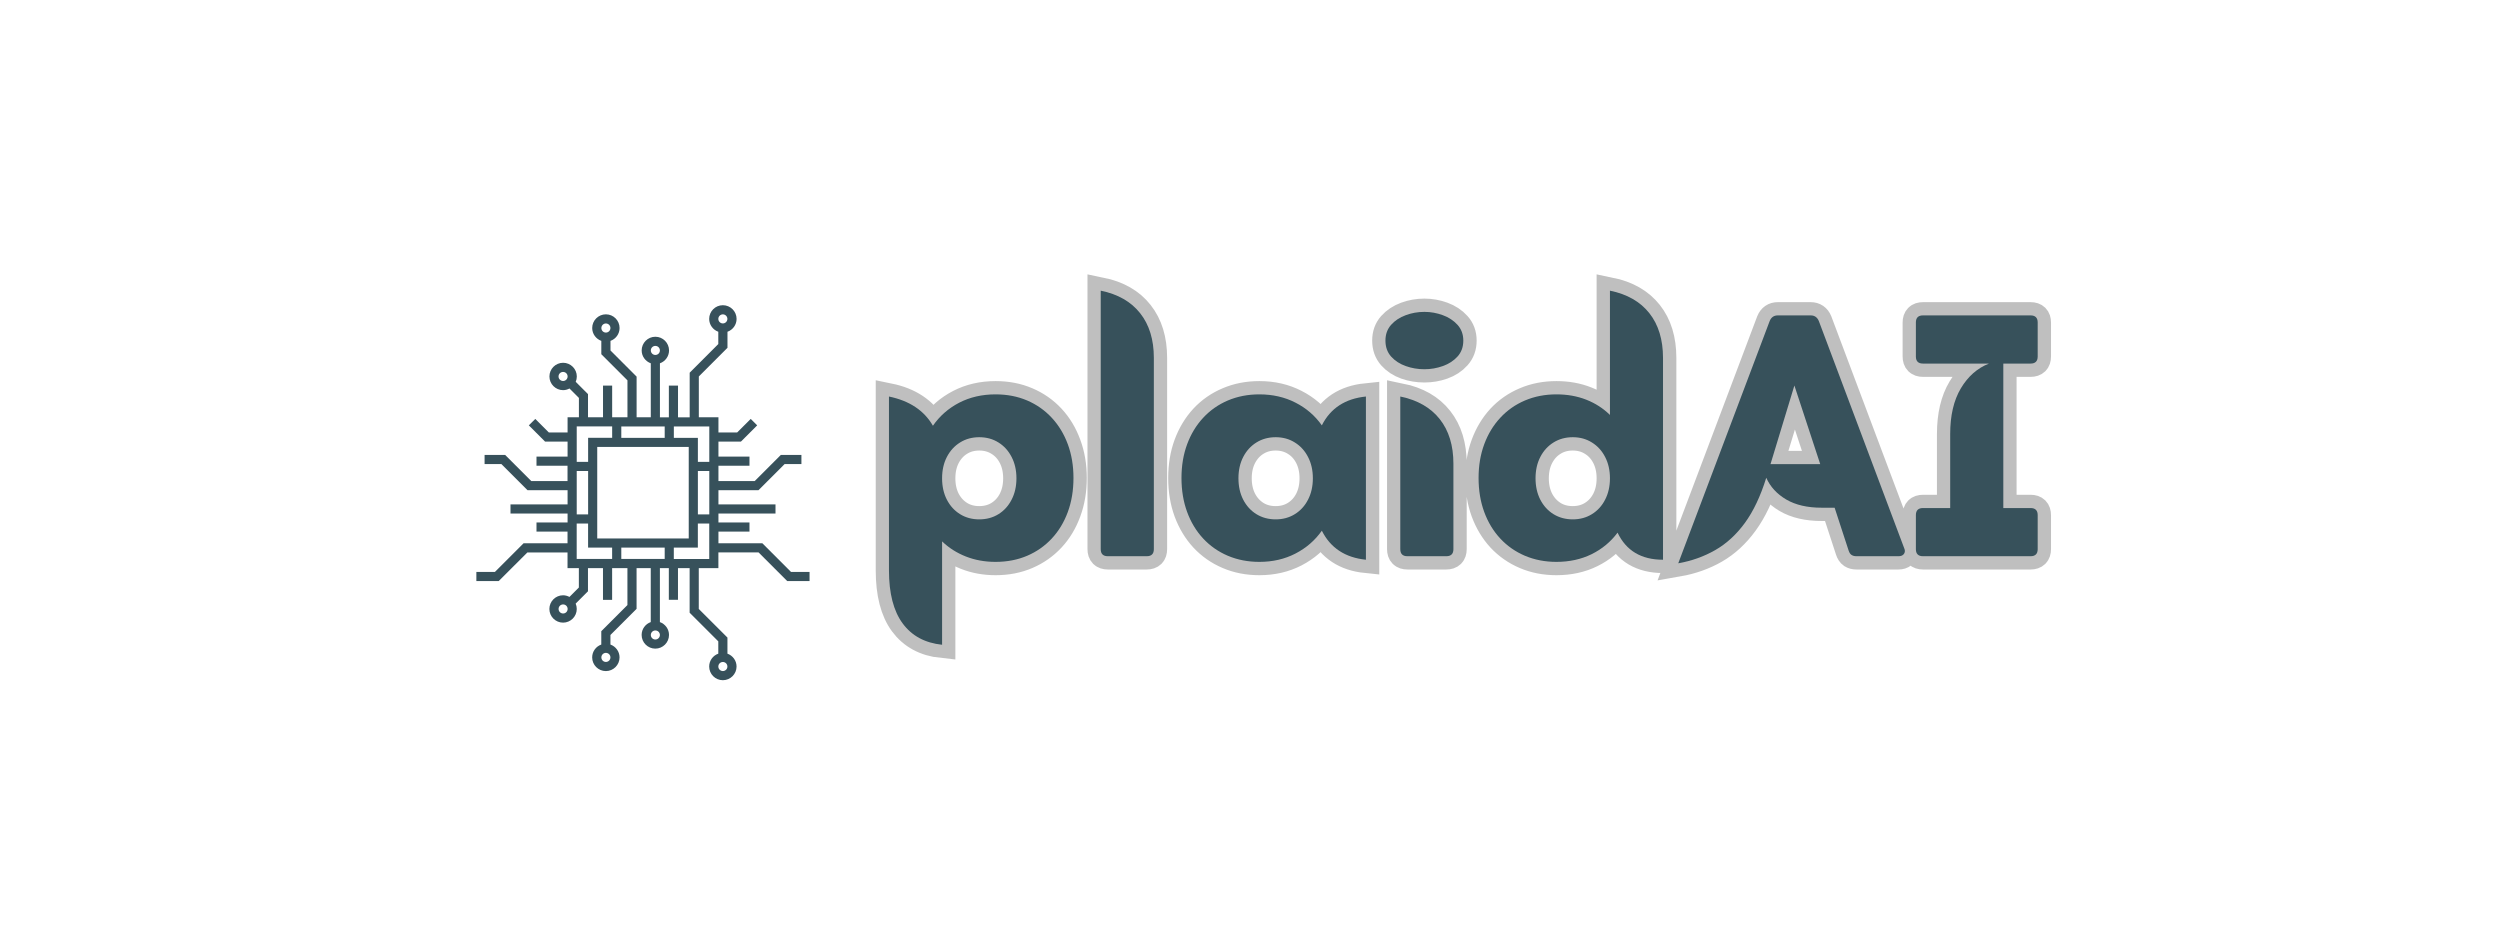
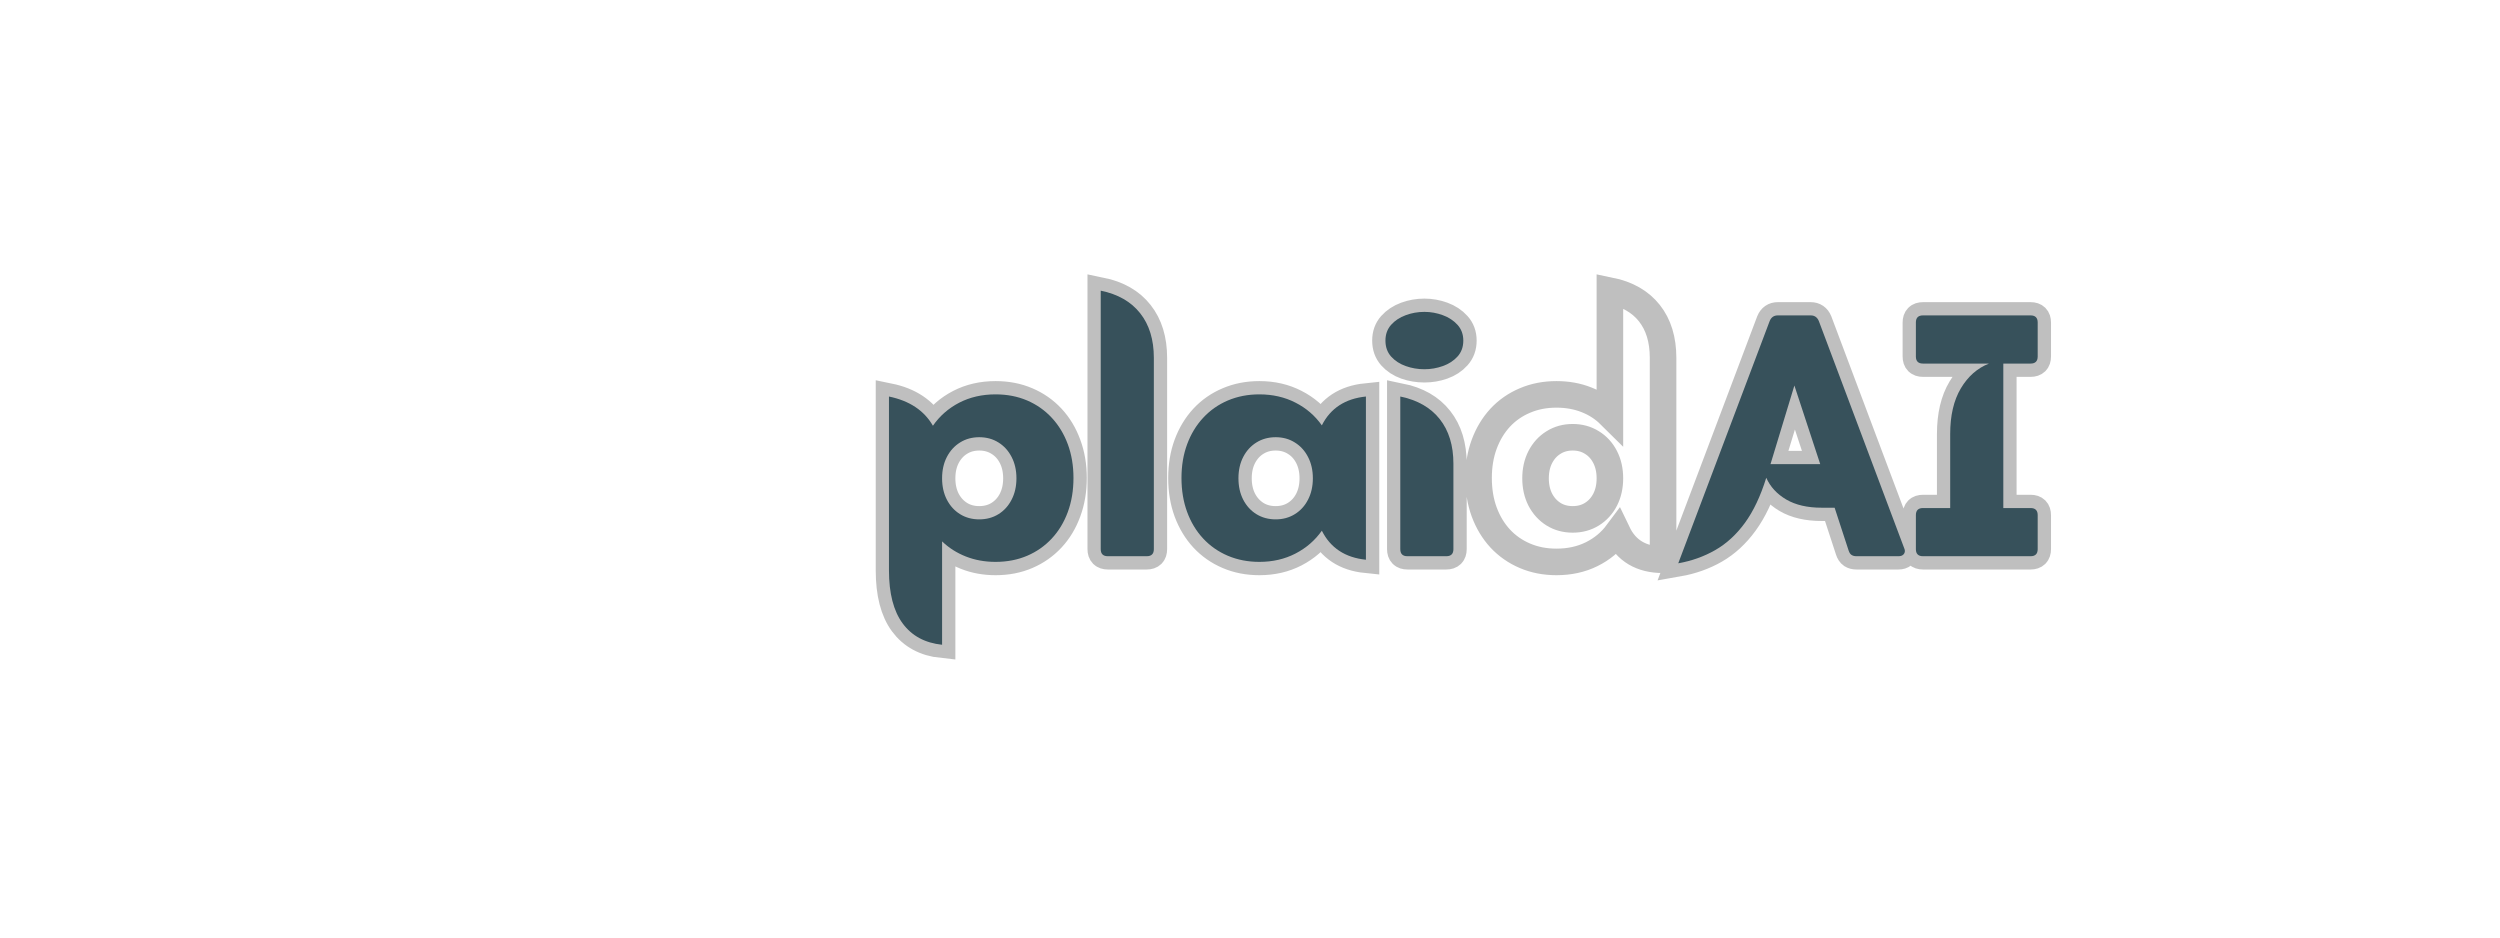
<svg xmlns="http://www.w3.org/2000/svg" width="800" zoomAndPan="magnify" viewBox="0 0 600 225" height="300" preserveAspectRatio="xMidYMid meet" version="1.0">
  <defs>
    <g />
    <clipPath id="9815a829bc">
      <path d="M 114.27 73.25 L 194.52 73.25 L 194.52 163.25 L 114.27 163.25 Z M 114.27 73.25 " clip-rule="nonzero" />
    </clipPath>
  </defs>
  <path stroke-linecap="butt" transform="matrix(0.75, 0, 0, 0.75, 209.262, 46.492)" fill="none" stroke-linejoin="miter" d="M 39.578 64.209 C 43.265 64.209 46.635 64.865 49.677 66.173 C 52.718 67.464 55.348 69.298 57.562 71.678 C 59.776 74.058 61.479 76.891 62.677 80.173 C 63.895 83.438 64.505 87.032 64.505 90.964 C 64.505 94.928 63.895 98.553 62.677 101.834 C 61.479 105.115 59.776 107.949 57.562 110.329 C 55.348 112.709 52.718 114.553 49.677 115.86 C 46.635 117.173 43.265 117.824 39.578 117.824 C 36.13 117.824 32.947 117.246 30.031 116.084 C 27.14 114.938 24.609 113.324 22.453 111.24 L 22.453 144.329 C 16.973 143.756 12.77 141.49 9.838 137.522 C 6.921 133.558 5.468 127.897 5.468 120.537 L 5.468 64.902 C 12.031 66.246 16.718 69.365 19.52 74.251 C 21.697 71.115 24.499 68.662 27.932 66.891 C 31.38 65.105 35.26 64.209 39.578 64.209 Z M 34.348 104.214 C 36.656 104.214 38.703 103.662 40.489 102.553 C 42.296 101.428 43.708 99.881 44.723 97.907 C 45.739 95.912 46.244 93.636 46.244 91.074 C 46.244 88.511 45.739 86.24 44.723 84.266 C 43.708 82.277 42.296 80.725 40.489 79.621 C 38.703 78.496 36.656 77.933 34.348 77.933 C 32.041 77.933 29.994 78.496 28.208 79.621 C 26.416 80.725 25.005 82.277 23.973 84.266 C 22.958 86.24 22.453 88.511 22.453 91.074 C 22.453 93.636 22.958 95.912 23.973 97.907 C 25.005 99.881 26.416 101.428 28.208 102.553 C 29.994 103.662 32.041 104.214 34.348 104.214 Z M 87.947 116.001 L 75.494 116.001 C 73.984 116.001 73.229 115.246 73.229 113.73 L 73.229 31.011 C 78.739 32.136 82.947 34.543 85.843 38.23 C 88.755 41.918 90.213 46.688 90.213 52.532 L 90.213 113.73 C 90.213 115.246 89.458 116.001 87.947 116.001 Z M 143.989 74.141 C 146.734 68.662 151.437 65.584 158.098 64.902 L 158.098 117.136 C 151.437 116.454 146.734 113.355 143.989 107.839 C 141.791 110.938 138.968 113.381 135.52 115.168 C 132.088 116.938 128.244 117.824 123.984 117.824 C 120.312 117.824 116.947 117.173 113.885 115.86 C 110.822 114.553 108.187 112.709 105.973 110.329 C 103.781 107.949 102.072 105.115 100.854 101.834 C 99.656 98.553 99.057 94.928 99.057 90.964 C 99.057 87.032 99.656 83.438 100.854 80.173 C 102.072 76.891 103.781 74.058 105.973 71.678 C 108.187 69.298 110.822 67.464 113.885 66.173 C 116.947 64.865 120.312 64.209 123.984 64.209 C 128.244 64.209 132.088 65.095 135.52 66.865 C 138.968 68.615 141.791 71.043 143.989 74.141 Z M 129.187 104.214 C 131.489 104.214 133.536 103.662 135.328 102.553 C 137.135 101.428 138.546 99.881 139.562 97.907 C 140.572 95.912 141.083 93.636 141.083 91.074 C 141.083 88.511 140.572 86.24 139.562 84.266 C 138.546 82.277 137.135 80.725 135.328 79.621 C 133.536 78.496 131.489 77.933 129.187 77.933 C 126.88 77.933 124.833 78.496 123.041 79.621 C 121.255 80.725 119.843 82.277 118.812 84.266 C 117.796 86.24 117.291 88.511 117.291 91.074 C 117.291 93.636 117.796 95.912 118.812 97.907 C 119.843 99.881 121.255 101.428 123.041 102.553 C 124.833 103.662 126.88 104.214 129.187 104.214 Z M 176.781 56.157 C 174.697 56.157 172.703 55.829 170.807 55.162 C 168.906 54.48 167.348 53.454 166.13 52.089 C 164.932 50.725 164.333 49.032 164.333 47.001 C 164.333 44.99 164.932 43.313 166.13 41.964 C 167.348 40.6 168.906 39.569 170.807 38.865 C 172.703 38.168 174.697 37.813 176.781 37.813 C 178.828 37.813 180.802 38.168 182.703 38.865 C 184.619 39.569 186.187 40.6 187.406 41.964 C 188.64 43.313 189.26 44.99 189.26 47.001 C 189.26 49.032 188.64 50.725 187.406 52.089 C 186.187 53.454 184.619 54.48 182.703 55.162 C 180.802 55.829 178.828 56.157 176.781 56.157 Z M 183.807 116.001 L 171.359 116.001 C 169.843 116.001 169.088 115.246 169.088 113.73 L 169.088 64.902 C 174.604 66.027 178.807 68.433 181.703 72.121 C 184.619 75.808 186.078 80.579 186.078 86.423 L 186.078 113.73 C 186.078 115.246 185.322 116.001 183.807 116.001 Z M 236.151 70.793 L 236.151 31.011 C 241.666 32.136 245.88 34.543 248.796 38.23 C 251.708 41.918 253.166 46.688 253.166 52.532 L 253.166 117.136 C 246.213 117.136 241.354 114.246 238.588 108.475 C 236.411 111.407 233.645 113.704 230.286 115.365 C 226.947 117.006 223.203 117.824 219.052 117.824 C 215.385 117.824 212.015 117.173 208.958 115.86 C 205.895 114.553 203.255 112.709 201.041 110.329 C 198.848 107.949 197.14 105.115 195.927 101.834 C 194.723 98.553 194.124 94.928 194.124 90.964 C 194.124 87.032 194.723 83.438 195.927 80.173 C 197.14 76.891 198.848 74.058 201.041 71.678 C 203.255 69.298 205.895 67.464 208.958 66.173 C 212.015 64.865 215.385 64.209 219.052 64.209 C 222.52 64.209 225.703 64.782 228.598 65.923 C 231.494 67.048 234.01 68.673 236.151 70.793 Z M 224.255 104.214 C 226.562 104.214 228.609 103.662 230.395 102.553 C 232.203 101.428 233.614 99.881 234.63 97.907 C 235.645 95.912 236.151 93.636 236.151 91.074 C 236.151 88.511 235.645 86.24 234.63 84.266 C 233.614 82.277 232.203 80.725 230.395 79.621 C 228.609 78.496 226.562 77.933 224.255 77.933 C 221.947 77.933 219.901 78.496 218.114 79.621 C 216.322 80.725 214.911 82.277 213.88 84.266 C 212.864 86.24 212.359 88.511 212.359 91.074 C 212.359 93.636 212.864 95.912 213.88 97.907 C 214.911 99.881 216.322 101.428 218.114 102.553 C 219.901 103.662 221.947 104.214 224.255 104.214 Z M 303.031 40.751 L 330.338 113.402 C 330.411 113.548 330.463 113.704 330.499 113.871 C 330.541 114.037 330.557 114.183 330.557 114.313 C 330.557 114.793 330.374 115.199 330.005 115.532 C 329.656 115.845 329.156 116.001 328.51 116.001 L 315.036 116.001 C 314.427 116.001 313.911 115.871 313.489 115.61 C 313.083 115.334 312.77 114.855 312.546 114.173 L 308.067 100.48 L 303.916 100.48 C 299.343 100.48 295.562 99.605 292.572 97.85 C 289.604 96.079 287.473 93.766 286.182 90.907 C 284.374 96.756 282.093 101.558 279.348 105.319 C 276.619 109.084 273.453 111.996 269.859 114.063 C 266.281 116.11 262.333 117.511 258.015 118.266 L 287.26 40.751 C 287.76 39.548 288.624 38.949 289.859 38.949 L 300.401 38.949 C 301.656 38.949 302.531 39.548 303.031 40.751 Z M 295.203 61.386 L 287.536 86.537 L 303.473 86.537 Z M 370.786 54.36 L 362.041 54.36 L 362.041 100.589 L 370.786 100.589 C 372.296 100.589 373.057 101.345 373.057 102.86 L 373.057 113.73 C 373.057 115.246 372.296 116.001 370.786 116.001 L 336.343 116.001 C 334.828 116.001 334.072 115.246 334.072 113.73 L 334.072 102.86 C 334.072 101.345 334.828 100.589 336.343 100.589 L 345.057 100.589 L 345.057 76.907 C 345.057 70.97 346.197 66.089 348.489 62.272 C 350.776 58.438 353.76 55.798 357.453 54.36 L 336.343 54.36 C 334.828 54.36 334.072 53.605 334.072 52.089 L 334.072 41.22 C 334.072 39.704 334.828 38.949 336.343 38.949 L 370.786 38.949 C 372.296 38.949 373.057 39.704 373.057 41.22 L 373.057 52.089 C 373.057 53.605 372.296 54.36 370.786 54.36 Z M 370.786 54.36 " stroke="#bfbfbf" stroke-width="8.5" stroke-opacity="1" stroke-miterlimit="4" />
  <g fill="#37515b" fill-opacity="1">
    <g transform="translate(209.274, 133.492)">
      <g>
        <path d="M 29.656 -38.844 C 32.438 -38.844 34.969 -38.352 37.25 -37.375 C 39.531 -36.395 41.5 -35.008 43.156 -33.219 C 44.812 -31.438 46.094 -29.32 47 -26.875 C 47.906 -24.426 48.359 -21.727 48.359 -18.781 C 48.359 -15.801 47.906 -13.078 47 -10.609 C 46.094 -8.148 44.812 -6.031 43.156 -4.25 C 41.5 -2.469 39.531 -1.086 37.25 -0.109 C 34.969 0.867 32.438 1.359 29.656 1.359 C 27.082 1.359 24.703 0.926 22.516 0.062 C 20.336 -0.801 18.441 -2.008 16.828 -3.562 L 16.828 21.25 C 12.723 20.82 9.57 19.117 7.375 16.141 C 5.176 13.172 4.078 8.926 4.078 3.406 L 4.078 -38.328 C 9.004 -37.305 12.52 -34.969 14.625 -31.312 C 16.258 -33.664 18.363 -35.508 20.938 -36.844 C 23.52 -38.176 26.426 -38.844 29.656 -38.844 Z M 25.75 -8.844 C 27.477 -8.844 29.016 -9.258 30.359 -10.094 C 31.703 -10.926 32.754 -12.086 33.516 -13.578 C 34.285 -15.066 34.672 -16.773 34.672 -18.703 C 34.672 -20.629 34.285 -22.332 33.516 -23.812 C 32.754 -25.301 31.703 -26.461 30.359 -27.297 C 29.016 -28.141 27.477 -28.562 25.75 -28.562 C 24.02 -28.562 22.484 -28.141 21.141 -27.297 C 19.797 -26.461 18.738 -25.301 17.969 -23.812 C 17.207 -22.332 16.828 -20.629 16.828 -18.703 C 16.828 -16.773 17.207 -15.066 17.969 -13.578 C 18.738 -12.086 19.797 -10.926 21.141 -10.094 C 22.484 -9.258 24.02 -8.844 25.75 -8.844 Z M 25.75 -8.844 " />
      </g>
    </g>
  </g>
  <g fill="#37515b" fill-opacity="1">
    <g transform="translate(260.095, 133.492)">
      <g>
        <path d="M 15.125 0 L 5.781 0 C 4.645 0 4.078 -0.566 4.078 -1.703 L 4.078 -63.734 C 8.211 -62.891 11.367 -61.082 13.547 -58.312 C 15.734 -55.551 16.828 -51.977 16.828 -47.594 L 16.828 -1.703 C 16.828 -0.566 16.258 0 15.125 0 Z M 15.125 0 " />
      </g>
    </g>
  </g>
  <g fill="#37515b" fill-opacity="1">
    <g transform="translate(281.086, 133.492)">
      <g>
        <path d="M 36.156 -31.406 C 38.227 -35.508 41.754 -37.816 46.734 -38.328 L 46.734 0.844 C 41.754 0.332 38.227 -1.988 36.156 -6.125 C 34.52 -3.801 32.41 -1.973 29.828 -0.641 C 27.254 0.691 24.363 1.359 21.156 1.359 C 18.414 1.359 15.895 0.867 13.594 -0.109 C 11.301 -1.086 9.328 -2.469 7.672 -4.25 C 6.016 -6.031 4.734 -8.148 3.828 -10.609 C 2.922 -13.078 2.469 -15.801 2.469 -18.781 C 2.469 -21.727 2.922 -24.426 3.828 -26.875 C 4.734 -29.32 6.016 -31.438 7.672 -33.219 C 9.328 -35.008 11.301 -36.395 13.594 -37.375 C 15.895 -38.352 18.414 -38.844 21.156 -38.844 C 24.363 -38.844 27.254 -38.18 29.828 -36.859 C 32.41 -35.547 34.52 -33.727 36.156 -31.406 Z M 25.078 -8.844 C 26.797 -8.844 28.328 -9.258 29.672 -10.094 C 31.023 -10.926 32.082 -12.086 32.844 -13.578 C 33.613 -15.066 34 -16.773 34 -18.703 C 34 -20.629 33.613 -22.332 32.844 -23.812 C 32.082 -25.301 31.023 -26.461 29.672 -27.297 C 28.328 -28.141 26.797 -28.562 25.078 -28.562 C 23.348 -28.562 21.805 -28.141 20.453 -27.297 C 19.109 -26.461 18.051 -25.301 17.281 -23.812 C 16.52 -22.332 16.141 -20.629 16.141 -18.703 C 16.141 -16.773 16.52 -15.066 17.281 -13.578 C 18.051 -12.086 19.109 -10.926 20.453 -10.094 C 21.805 -9.258 23.348 -8.844 25.078 -8.844 Z M 25.078 -8.844 " />
      </g>
    </g>
  </g>
  <g fill="#37515b" fill-opacity="1">
    <g transform="translate(331.991, 133.492)">
      <g>
        <path d="M 9.859 -44.875 C 8.297 -44.875 6.801 -45.129 5.375 -45.641 C 3.945 -46.148 2.781 -46.91 1.875 -47.922 C 0.969 -48.941 0.516 -50.219 0.516 -51.75 C 0.516 -53.25 0.969 -54.508 1.875 -55.531 C 2.781 -56.551 3.945 -57.32 5.375 -57.844 C 6.801 -58.375 8.297 -58.641 9.859 -58.641 C 11.391 -58.641 12.867 -58.375 14.297 -57.844 C 15.723 -57.32 16.895 -56.551 17.812 -55.531 C 18.738 -54.508 19.203 -53.25 19.203 -51.75 C 19.203 -50.219 18.738 -48.941 17.812 -47.922 C 16.895 -46.91 15.723 -46.148 14.297 -45.641 C 12.867 -45.129 11.391 -44.875 9.859 -44.875 Z M 15.125 0 L 5.781 0 C 4.645 0 4.078 -0.566 4.078 -1.703 L 4.078 -38.328 C 8.211 -37.473 11.367 -35.664 13.547 -32.906 C 15.734 -30.145 16.828 -26.57 16.828 -22.188 L 16.828 -1.703 C 16.828 -0.566 16.258 0 15.125 0 Z M 15.125 0 " />
      </g>
    </g>
  </g>
  <g fill="#37515b" fill-opacity="1">
    <g transform="translate(352.388, 133.492)">
      <g>
-         <path d="M 34 -33.906 L 34 -63.734 C 38.133 -62.891 41.289 -61.082 43.469 -58.312 C 45.645 -55.551 46.734 -51.977 46.734 -47.594 L 46.734 0.844 C 41.523 0.844 37.891 -1.32 35.828 -5.656 C 34.18 -3.445 32.102 -1.723 29.594 -0.484 C 27.082 0.742 24.27 1.359 21.156 1.359 C 18.414 1.359 15.895 0.867 13.594 -0.109 C 11.301 -1.086 9.328 -2.469 7.672 -4.25 C 6.016 -6.031 4.734 -8.148 3.828 -10.609 C 2.922 -13.078 2.469 -15.801 2.469 -18.781 C 2.469 -21.727 2.922 -24.426 3.828 -26.875 C 4.734 -29.32 6.016 -31.438 7.672 -33.219 C 9.328 -35.008 11.301 -36.395 13.594 -37.375 C 15.895 -38.352 18.414 -38.844 21.156 -38.844 C 23.77 -38.844 26.16 -38.414 28.328 -37.562 C 30.492 -36.707 32.383 -35.488 34 -33.906 Z M 25.078 -8.844 C 26.797 -8.844 28.328 -9.258 29.672 -10.094 C 31.023 -10.926 32.082 -12.086 32.844 -13.578 C 33.613 -15.066 34 -16.773 34 -18.703 C 34 -20.629 33.613 -22.332 32.844 -23.812 C 32.082 -25.301 31.023 -26.461 29.672 -27.297 C 28.328 -28.141 26.797 -28.562 25.078 -28.562 C 23.348 -28.562 21.805 -28.141 20.453 -27.297 C 19.109 -26.461 18.051 -25.301 17.281 -23.812 C 16.52 -22.332 16.141 -20.629 16.141 -18.703 C 16.141 -16.773 16.52 -15.066 17.281 -13.578 C 18.051 -12.086 19.109 -10.926 20.453 -10.094 C 21.805 -9.258 23.348 -8.844 25.078 -8.844 Z M 25.078 -8.844 " />
-       </g>
+         </g>
    </g>
  </g>
  <g fill="#37515b" fill-opacity="1">
    <g transform="translate(403.294, 133.492)">
      <g>
        <path d="M 33.234 -56.422 L 53.703 -1.953 C 53.766 -1.836 53.805 -1.719 53.828 -1.594 C 53.859 -1.469 53.875 -1.363 53.875 -1.281 C 53.875 -0.906 53.738 -0.598 53.469 -0.359 C 53.207 -0.117 52.832 0 52.344 0 L 42.234 0 C 41.785 0 41.406 -0.098 41.094 -0.297 C 40.781 -0.492 40.539 -0.848 40.375 -1.359 L 37.016 -11.641 L 33.906 -11.641 C 30.477 -11.641 27.645 -12.297 25.406 -13.609 C 23.164 -14.93 21.566 -16.672 20.609 -18.828 C 19.242 -14.43 17.535 -10.82 15.484 -8 C 13.43 -5.188 11.055 -3.008 8.359 -1.469 C 5.672 0.07 2.711 1.129 -0.516 1.703 L 21.422 -56.422 C 21.785 -57.336 22.438 -57.797 23.375 -57.797 L 31.281 -57.797 C 32.207 -57.797 32.859 -57.336 33.234 -56.422 Z M 27.359 -40.969 L 21.625 -22.094 L 33.562 -22.094 Z M 27.359 -40.969 " />
      </g>
    </g>
  </g>
  <g fill="#37515b" fill-opacity="1">
    <g transform="translate(457.514, 133.492)">
      <g>
        <path d="M 29.828 -46.234 L 23.281 -46.234 L 23.281 -11.562 L 29.828 -11.562 C 30.961 -11.562 31.531 -10.992 31.531 -9.859 L 31.531 -1.703 C 31.531 -0.566 30.961 0 29.828 0 L 4 0 C 2.863 0 2.297 -0.566 2.297 -1.703 L 2.297 -9.859 C 2.297 -10.992 2.863 -11.562 4 -11.562 L 10.531 -11.562 L 10.531 -29.312 C 10.531 -33.758 11.383 -37.422 13.094 -40.297 C 14.812 -43.172 17.062 -45.148 19.844 -46.234 L 4 -46.234 C 2.863 -46.234 2.297 -46.801 2.297 -47.938 L 2.297 -56.094 C 2.297 -57.227 2.863 -57.797 4 -57.797 L 29.828 -57.797 C 30.961 -57.797 31.531 -57.227 31.531 -56.094 L 31.531 -47.938 C 31.531 -46.801 30.961 -46.234 29.828 -46.234 Z M 29.828 -46.234 " />
      </g>
    </g>
  </g>
  <g clip-path="url(#9815a829bc)">
-     <path fill="#37515b" d="M 126.57 132.586 L 136.207 132.586 L 136.207 136.359 L 138.926 136.359 L 138.926 141.004 L 136.668 143.262 C 136.207 143.02 135.695 142.867 135.137 142.867 C 133.328 142.867 131.852 144.34 131.852 146.148 C 131.852 147.961 133.328 149.434 135.137 149.434 C 136.945 149.434 138.422 147.961 138.422 146.148 C 138.422 145.691 138.324 145.258 138.16 144.863 L 141.113 141.91 L 141.113 136.359 L 144.715 136.359 L 144.715 143.965 L 146.91 143.965 L 146.91 136.359 L 150.582 136.359 L 150.582 145.215 L 144.309 151.488 L 144.309 154.691 C 143.039 155.141 142.121 156.348 142.121 157.777 C 142.121 159.586 143.598 161.062 145.406 161.062 C 147.215 161.062 148.691 159.586 148.691 157.777 C 148.691 156.355 147.773 155.148 146.504 154.691 L 146.504 152.395 L 152.777 146.125 L 152.777 136.348 L 156.18 136.348 L 156.18 149.301 C 154.91 149.75 153.992 150.957 153.992 152.387 C 153.992 154.195 155.469 155.672 157.277 155.672 C 159.086 155.672 160.562 154.195 160.562 152.387 C 160.562 150.965 159.645 149.758 158.375 149.301 L 158.375 136.348 L 160.52 136.348 L 160.52 143.953 L 162.715 143.953 L 162.715 136.348 L 165.512 136.348 L 165.512 147.051 L 172.391 153.926 L 172.391 156.879 C 171.121 157.328 170.203 158.535 170.203 159.965 C 170.203 161.773 171.676 163.25 173.488 163.25 C 175.297 163.25 176.773 161.773 176.773 159.965 C 176.773 158.543 175.855 157.336 174.586 156.879 L 174.586 153.016 L 167.707 146.148 L 167.707 136.348 L 172.414 136.348 L 172.414 132.578 L 182.055 132.578 L 188.93 139.453 L 194.293 139.453 L 194.293 137.258 L 189.84 137.258 L 182.965 130.383 L 172.426 130.383 L 172.426 127.582 L 179.875 127.582 L 179.875 125.387 L 172.426 125.387 L 172.426 123.246 L 186.121 123.246 L 186.121 121.051 L 172.426 121.051 L 172.426 117.648 L 182.035 117.648 L 188.309 111.375 L 192.34 111.375 L 192.34 109.18 L 187.402 109.18 L 181.129 115.453 L 172.426 115.453 L 172.426 111.781 L 179.875 111.781 L 179.875 109.582 L 172.426 109.582 L 172.426 105.984 L 177.824 105.984 L 181.723 102.086 L 180.172 100.539 L 176.914 103.797 L 172.426 103.797 L 172.426 100.141 L 167.719 100.141 L 167.719 90.352 L 174.594 83.473 L 174.594 79.621 C 175.863 79.172 176.781 77.965 176.781 76.535 C 176.781 74.727 175.305 73.25 173.488 73.25 C 171.668 73.25 170.203 74.727 170.203 76.535 C 170.203 77.957 171.121 79.164 172.391 79.621 L 172.391 82.574 L 165.523 89.449 L 165.523 100.152 L 162.723 100.152 L 162.723 92.547 L 160.527 92.547 L 160.527 100.152 L 158.383 100.152 L 158.383 87.191 C 159.652 86.742 160.57 85.535 160.57 84.105 C 160.57 82.297 159.098 80.82 157.285 80.82 C 155.477 80.82 154 82.297 154 84.105 C 154 85.527 154.918 86.73 156.188 87.191 L 156.188 100.141 L 152.785 100.141 L 152.785 90.387 L 146.516 84.113 L 146.516 81.809 C 147.781 81.359 148.699 80.152 148.699 78.723 C 148.699 76.914 147.227 75.438 145.414 75.438 C 143.605 75.438 142.129 76.914 142.129 78.723 C 142.129 80.145 143.047 81.352 144.316 81.809 L 144.316 85.012 L 150.59 91.285 L 150.59 100.141 L 146.918 100.141 L 146.918 92.539 L 144.723 92.539 L 144.723 100.141 L 141.121 100.141 L 141.121 94.59 L 138.172 91.637 C 138.34 91.242 138.434 90.809 138.434 90.352 C 138.434 88.543 136.957 87.066 135.148 87.066 C 133.336 87.066 131.863 88.543 131.863 90.352 C 131.863 92.16 133.336 93.637 135.148 93.637 C 135.703 93.637 136.219 93.48 136.676 93.238 L 138.938 95.5 L 138.938 100.141 L 136.219 100.141 L 136.219 103.797 L 131.727 103.797 L 128.469 100.539 L 126.922 102.086 L 130.816 105.984 L 136.219 105.984 L 136.219 109.582 L 128.758 109.582 L 128.758 111.781 L 136.207 111.781 L 136.207 115.453 L 127.504 115.453 L 121.234 109.18 L 116.301 109.18 L 116.301 111.375 L 120.332 111.375 L 126.605 117.648 L 136.219 117.648 L 136.219 121.051 L 122.52 121.051 L 122.52 123.246 L 136.219 123.246 L 136.219 125.387 L 128.758 125.387 L 128.758 127.582 L 136.207 127.582 L 136.207 130.383 L 125.66 130.383 L 118.785 137.258 L 114.328 137.258 L 114.328 139.453 L 119.695 139.453 Z M 135.148 147.238 C 134.543 147.238 134.059 146.754 134.059 146.148 C 134.059 145.547 134.543 145.062 135.148 145.062 C 135.75 145.062 136.234 145.547 136.234 146.148 C 136.234 146.754 135.75 147.238 135.148 147.238 Z M 145.414 158.867 C 144.812 158.867 144.328 158.383 144.328 157.777 C 144.328 157.176 144.812 156.688 145.414 156.688 C 146.02 156.688 146.504 157.176 146.504 157.777 C 146.504 158.371 146.02 158.867 145.414 158.867 Z M 157.285 153.484 C 156.684 153.484 156.199 153 156.199 152.395 C 156.199 151.793 156.684 151.309 157.285 151.309 C 157.891 151.309 158.375 151.793 158.375 152.395 C 158.375 152.992 157.891 153.484 157.285 153.484 Z M 173.488 161.055 C 172.883 161.055 172.398 160.559 172.398 159.965 C 172.398 159.363 172.883 158.875 173.488 158.875 C 174.09 158.875 174.574 159.363 174.574 159.965 C 174.586 160.566 174.09 161.055 173.488 161.055 Z M 173.488 75.445 C 174.09 75.445 174.574 75.941 174.574 76.535 C 174.574 77.129 174.09 77.625 173.488 77.625 C 172.883 77.625 172.398 77.137 172.398 76.535 C 172.398 75.934 172.895 75.445 173.488 75.445 Z M 157.285 83.016 C 157.891 83.016 158.375 83.5 158.375 84.105 C 158.375 84.707 157.891 85.191 157.285 85.191 C 156.684 85.191 156.199 84.707 156.199 84.105 C 156.188 83.512 156.684 83.016 157.285 83.016 Z M 145.414 77.633 C 146.02 77.633 146.504 78.121 146.504 78.723 C 146.504 79.324 146.02 79.82 145.414 79.82 C 144.812 79.82 144.328 79.336 144.328 78.73 C 144.328 78.129 144.812 77.633 145.414 77.633 Z M 134.047 90.352 C 134.047 89.746 134.535 89.262 135.137 89.262 C 135.742 89.262 136.227 89.746 136.227 90.352 C 136.227 90.953 135.742 91.438 135.137 91.438 C 134.543 91.438 134.047 90.953 134.047 90.352 Z M 138.406 125.648 L 141.141 125.648 L 141.141 131.418 L 146.91 131.418 L 146.91 134.152 L 138.406 134.152 Z M 141.148 123.453 L 138.414 123.453 L 138.414 113.047 L 141.148 113.047 Z M 149.113 105.082 L 149.113 102.348 L 159.527 102.348 L 159.527 105.082 Z M 165.297 107.27 L 165.297 129.23 L 143.336 129.23 L 143.336 107.27 Z M 159.527 131.418 L 159.527 134.152 L 149.113 134.152 L 149.113 131.418 Z M 161.715 134.164 L 161.715 131.426 L 167.484 131.426 L 167.484 125.656 L 170.219 125.656 L 170.219 134.164 Z M 167.492 113.047 L 170.23 113.047 L 170.23 123.461 L 167.492 123.461 Z M 170.23 110.852 L 167.492 110.852 L 167.492 105.082 L 161.723 105.082 L 161.723 102.348 L 170.23 102.348 Z M 146.918 102.34 L 146.918 105.074 L 141.148 105.074 L 141.148 110.844 L 138.414 110.844 L 138.414 102.34 Z M 146.918 102.34 " fill-opacity="1" fill-rule="nonzero" />
-   </g>
+     </g>
</svg>